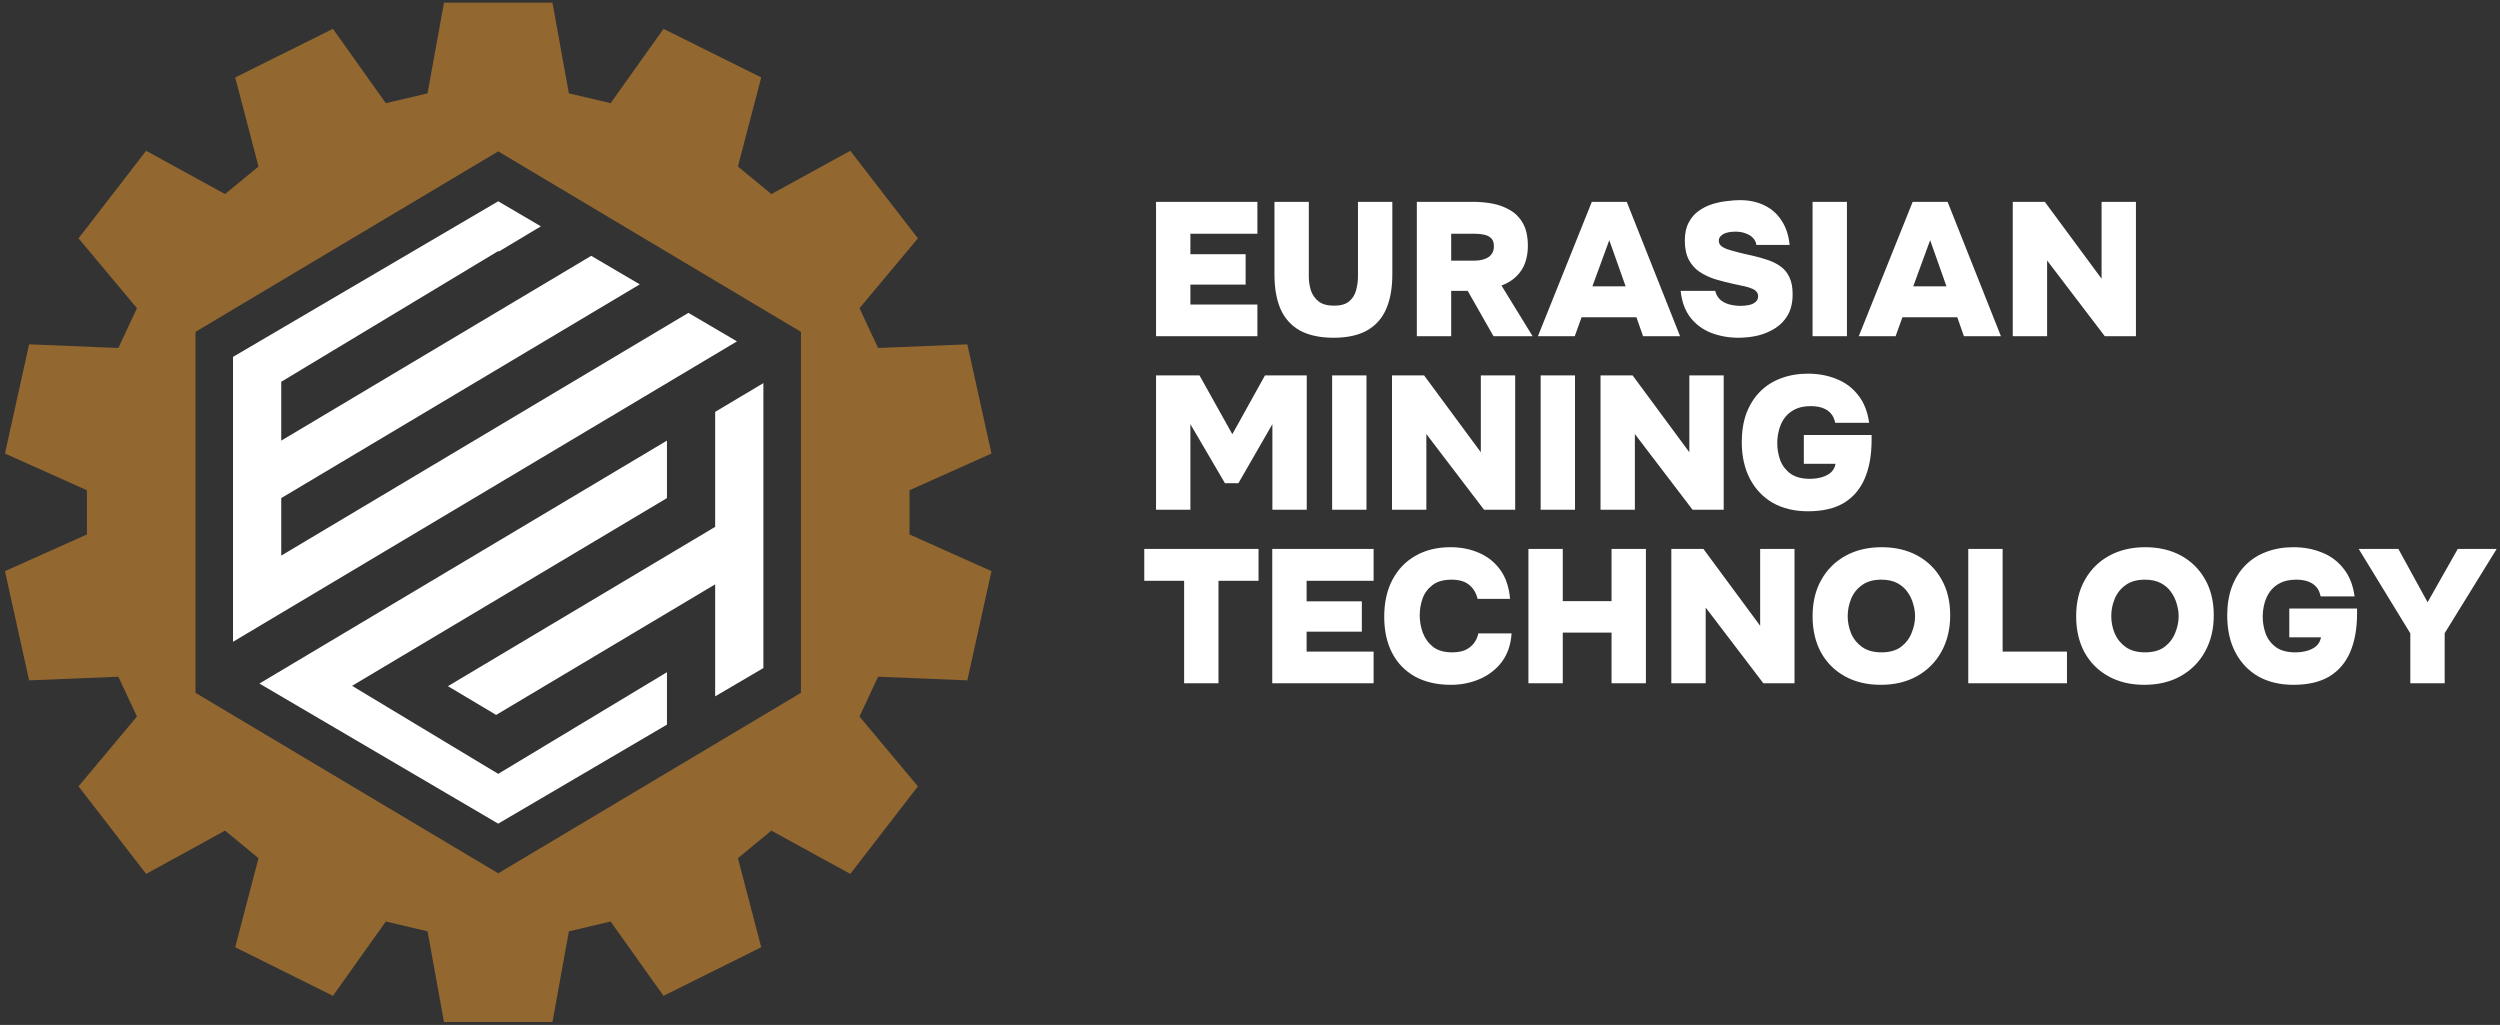
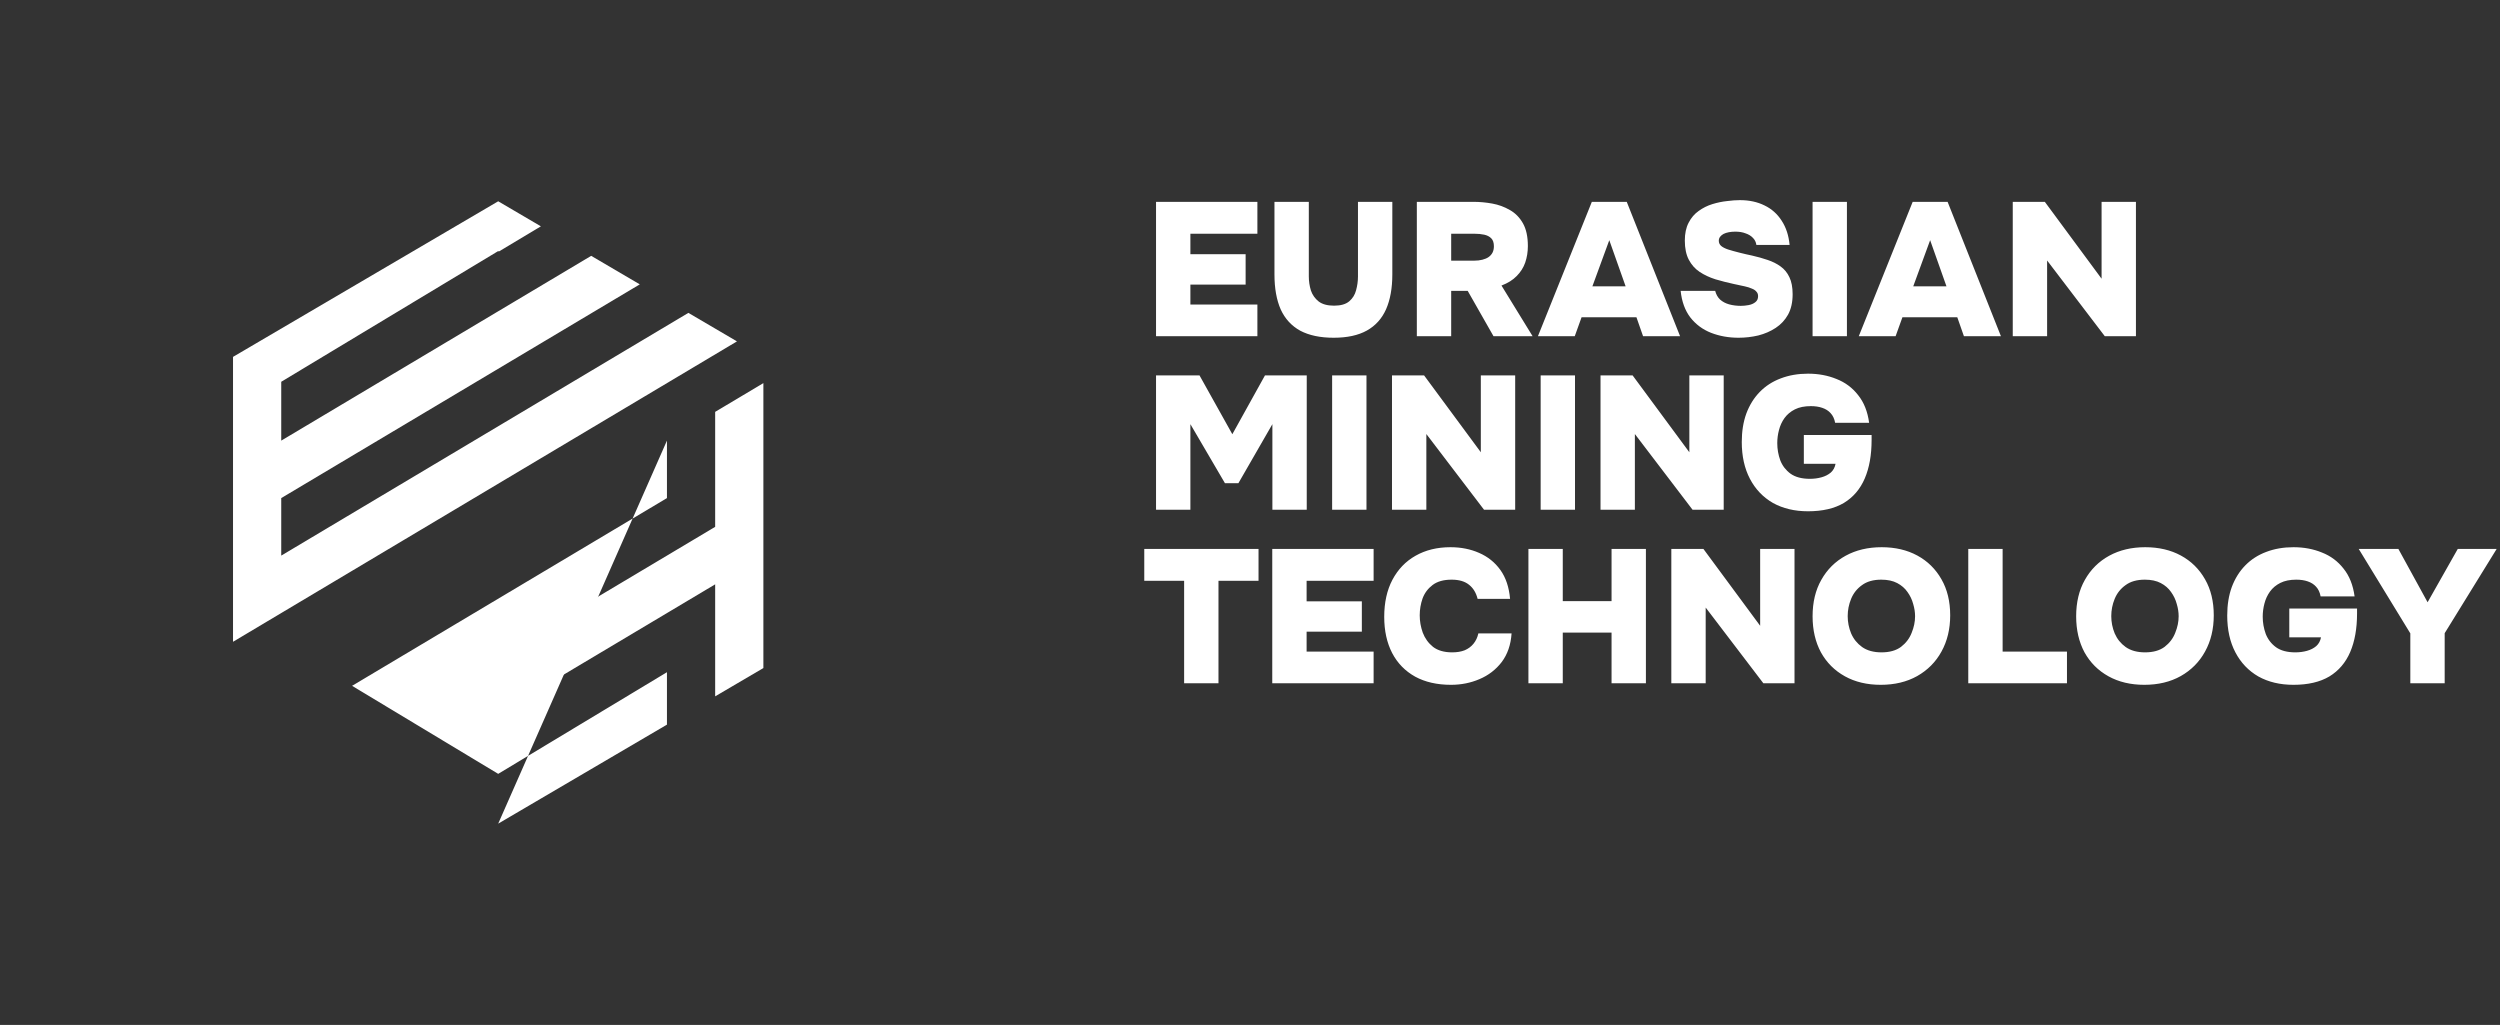
<svg xmlns="http://www.w3.org/2000/svg" width="461" height="189" viewBox="0 0 461 189" fill="none">
  <rect x="0" y="0" width="461" height="189" fill="#333333" stroke="none" />
-   <path fill-rule="evenodd" clip-rule="evenodd" d="M61.392 5.319L71.147 19.027L78.841 17.213L81.87 0.492H101.872L104.901 17.213L112.595 19.027L122.35 5.319L140.37 14.28L136.074 30.702L142.244 35.784L156.793 27.804L169.263 43.952L158.492 56.823L161.917 64.166L178.377 63.494L182.828 83.631L167.715 90.401V98.551L182.828 105.321L178.377 125.458L161.917 124.786L158.492 132.129L169.263 145L156.793 161.148L142.244 153.168L136.074 158.25L140.37 174.672L122.35 183.633L112.595 169.925L104.901 171.739L101.872 188.46H81.87L78.841 171.739L71.147 169.925L61.392 183.633L43.371 174.672L47.668 158.25L41.497 153.168L26.949 161.148L14.478 145L25.25 132.129L21.825 124.786L5.365 125.458L0.914 105.321L16.026 98.551V90.401L0.914 83.631L5.365 63.494L21.825 64.166L25.25 56.823L14.478 43.952L26.949 27.804L41.497 35.784L47.668 30.702L43.371 14.28L61.392 5.319ZM147.694 61.195L91.871 27.914L36.048 61.195V127.757L91.871 161.038L147.694 127.757V61.195Z" fill="#926730" />
  <path d="M109.014 47.177L117.976 52.435L51.86 91.848V102.45L51.867 102.445V102.449L126.938 57.693L135.896 62.95L42.969 118.345V65.808L91.868 37.117L99.74 41.736L91.994 46.374L91.868 46.298L51.86 70.398V81.247L51.867 81.242V81.247L109.014 47.177Z" fill="white" />
  <path d="M131.877 75.946L140.768 70.646V123.189L131.877 128.406V107.75L91.488 131.83L82.597 126.53L131.877 97.149V75.946Z" fill="white" />
-   <path d="M122.986 81.247L47.836 126.045L91.868 151.88L122.986 133.622V123.954L91.868 142.699L64.921 126.467L122.986 91.848V81.247Z" fill="white" />
+   <path d="M122.986 81.247L91.868 151.88L122.986 133.622V123.954L91.868 142.699L64.921 126.467L122.986 91.848V81.247Z" fill="white" />
  <path d="M213.173 62V37.22H231.863V43.1H219.508V46.88H229.693V52.48H219.508V56.155H231.863V62H213.173ZM245.93 62.28C243.457 62.28 241.403 61.848 239.77 60.985C238.16 60.098 236.958 58.792 236.165 57.065C235.395 55.315 235.01 53.157 235.01 50.59V37.22H241.345V50.975C241.345 51.862 241.473 52.725 241.73 53.565C242.01 54.382 242.488 55.058 243.165 55.595C243.842 56.108 244.787 56.365 246 56.365C247.237 56.365 248.17 56.097 248.8 55.56C249.43 55.023 249.85 54.347 250.06 53.53C250.293 52.69 250.41 51.838 250.41 50.975V37.22H256.745V50.59C256.745 53.133 256.36 55.28 255.59 57.03C254.82 58.757 253.642 60.063 252.055 60.95C250.468 61.837 248.427 62.28 245.93 62.28ZM261.264 62V37.22H271.729C272.849 37.22 273.992 37.325 275.159 37.535C276.326 37.745 277.411 38.142 278.414 38.725C279.417 39.285 280.222 40.102 280.829 41.175C281.436 42.248 281.739 43.648 281.739 45.375C281.739 46.448 281.576 47.463 281.249 48.42C280.922 49.353 280.397 50.182 279.674 50.905C278.974 51.628 278.041 52.212 276.874 52.655L282.614 62H275.404L270.644 53.635H267.599V62H261.264ZM267.599 48.07H271.764C272.371 48.07 272.896 48.012 273.339 47.895C273.806 47.778 274.191 47.615 274.494 47.405C274.821 47.172 275.066 46.892 275.229 46.565C275.392 46.238 275.474 45.853 275.474 45.41C275.474 44.757 275.311 44.267 274.984 43.94C274.657 43.613 274.226 43.392 273.689 43.275C273.152 43.158 272.546 43.1 271.869 43.1H267.599V48.07ZM283.593 62L293.533 37.22H299.973L309.808 62H302.983L301.758 58.5H291.643L290.383 62H283.593ZM293.638 52.795H299.763L296.753 44.29L293.638 52.795ZM320.586 62.28C318.766 62.28 317.075 61.977 315.511 61.37C313.971 60.763 312.7 59.818 311.696 58.535C310.716 57.252 310.121 55.618 309.911 53.635H316.281C316.445 54.288 316.748 54.825 317.191 55.245C317.635 55.642 318.183 55.933 318.836 56.12C319.513 56.307 320.236 56.4 321.006 56.4C321.473 56.4 321.951 56.353 322.441 56.26C322.931 56.167 323.34 55.992 323.666 55.735C324.016 55.478 324.191 55.105 324.191 54.615C324.191 54.265 324.086 53.985 323.876 53.775C323.69 53.542 323.41 53.355 323.036 53.215C322.686 53.052 322.243 52.912 321.706 52.795C321.496 52.748 321.275 52.702 321.041 52.655C320.831 52.608 320.621 52.562 320.411 52.515C320.201 52.468 319.98 52.422 319.746 52.375C318.556 52.118 317.413 51.827 316.316 51.5C315.22 51.15 314.251 50.695 313.411 50.135C312.571 49.575 311.906 48.828 311.416 47.895C310.926 46.962 310.681 45.783 310.681 44.36C310.681 43.053 310.915 41.957 311.381 41.07C311.848 40.16 312.466 39.437 313.236 38.9C314.006 38.34 314.846 37.92 315.756 37.64C316.666 37.36 317.565 37.173 318.451 37.08C319.338 36.963 320.131 36.905 320.831 36.905C322.558 36.905 324.075 37.232 325.381 37.885C326.688 38.515 327.738 39.448 328.531 40.685C329.348 41.922 329.838 43.415 330.001 45.165H323.876C323.806 44.652 323.596 44.22 323.246 43.87C322.896 43.497 322.441 43.217 321.881 43.03C321.345 42.82 320.715 42.715 319.991 42.715C319.571 42.715 319.175 42.75 318.801 42.82C318.428 42.89 318.101 42.995 317.821 43.135C317.565 43.275 317.355 43.45 317.191 43.66C317.028 43.87 316.946 44.115 316.946 44.395C316.946 44.768 317.086 45.083 317.366 45.34C317.67 45.597 318.101 45.818 318.661 46.005C319.245 46.192 319.956 46.39 320.796 46.6C321.193 46.693 321.578 46.787 321.951 46.88C322.325 46.95 322.698 47.032 323.071 47.125C324.098 47.358 325.055 47.627 325.941 47.93C326.851 48.233 327.645 48.63 328.321 49.12C329.021 49.61 329.57 50.275 329.966 51.115C330.363 51.932 330.561 52.982 330.561 54.265C330.561 55.735 330.281 56.983 329.721 58.01C329.161 59.013 328.403 59.83 327.446 60.46C326.49 61.09 325.416 61.557 324.226 61.86C323.036 62.14 321.823 62.28 320.586 62.28ZM334.238 62V37.22H340.573V62H334.238ZM342.758 62L352.698 37.22H359.138L368.973 62H362.148L360.923 58.5H350.808L349.548 62H342.758ZM352.803 52.795H358.928L355.918 44.29L352.803 52.795ZM371.152 62V37.22H377.067L387.532 51.395V37.22H393.867V62H388.127L377.487 48.035V62H371.152ZM213.173 94V69.22H221.188L227.243 80.07L233.263 69.22H240.963V94H234.628V78.215L228.363 89.1H225.878L219.508 78.215V94H213.173ZM245.644 94V69.22H251.979V94H245.644ZM256.684 94V69.22H262.599L273.064 83.395V69.22H279.399V94H273.659L263.019 80.035V94H256.684ZM284.096 94V69.22H290.431V94H284.096ZM295.136 94V69.22H301.051L311.516 83.395V69.22H317.851V94H312.111L301.471 80.035V94H295.136ZM333.398 94.28C330.925 94.28 328.766 93.767 326.923 92.74C325.103 91.69 323.691 90.208 322.688 88.295C321.685 86.382 321.183 84.118 321.183 81.505C321.183 79.545 321.463 77.795 322.023 76.255C322.606 74.692 323.435 73.362 324.508 72.265C325.581 71.168 326.865 70.34 328.358 69.78C329.875 69.197 331.555 68.905 333.398 68.905C335.311 68.905 337.061 69.232 338.648 69.885C340.258 70.515 341.588 71.507 342.638 72.86C343.711 74.19 344.388 75.893 344.668 77.97H338.403C338.263 77.223 337.983 76.628 337.563 76.185C337.166 75.742 336.653 75.415 336.023 75.205C335.416 74.995 334.716 74.89 333.923 74.89C332.756 74.89 331.776 75.088 330.983 75.485C330.19 75.882 329.548 76.418 329.058 77.095C328.591 77.748 328.253 78.483 328.043 79.3C327.833 80.093 327.728 80.898 327.728 81.715C327.728 82.812 327.915 83.873 328.288 84.9C328.685 85.903 329.315 86.72 330.178 87.35C331.065 87.98 332.255 88.295 333.748 88.295C334.495 88.295 335.206 88.202 335.883 88.015C336.56 87.828 337.131 87.537 337.598 87.14C338.065 86.72 338.356 86.183 338.473 85.53H332.628V80.21H345.123V81.12C345.123 83.897 344.703 86.265 343.863 88.225C343.023 90.185 341.74 91.69 340.013 92.74C338.286 93.767 336.081 94.28 333.398 94.28ZM218.353 126V107.1H211.003V101.22H232.073V107.1H224.688V126H218.353ZM234.604 126V101.22H253.294V107.1H240.939V110.88H251.124V116.48H240.939V120.155H253.294V126H234.604ZM267.571 126.28C265.004 126.28 262.799 125.778 260.956 124.775C259.112 123.748 257.701 122.302 256.721 120.435C255.741 118.545 255.251 116.317 255.251 113.75C255.251 111.113 255.752 108.838 256.756 106.925C257.782 104.988 259.206 103.507 261.026 102.48C262.869 101.43 265.016 100.905 267.466 100.905C269.402 100.905 271.164 101.255 272.751 101.955C274.361 102.655 275.667 103.705 276.671 105.105C277.674 106.505 278.269 108.278 278.456 110.425H272.471C272.191 109.305 271.666 108.442 270.896 107.835C270.126 107.205 269.052 106.89 267.676 106.89C266.206 106.89 265.039 107.217 264.176 107.87C263.312 108.523 262.694 109.352 262.321 110.355C261.971 111.358 261.796 112.397 261.796 113.47C261.796 114.543 261.982 115.605 262.356 116.655C262.752 117.705 263.382 118.58 264.246 119.28C265.132 119.957 266.311 120.295 267.781 120.295C268.667 120.295 269.437 120.167 270.091 119.91C270.744 119.63 271.281 119.233 271.701 118.72C272.144 118.183 272.447 117.542 272.611 116.795H278.736C278.596 118.895 277.989 120.657 276.916 122.08C275.842 123.48 274.477 124.53 272.821 125.23C271.187 125.93 269.437 126.28 267.571 126.28ZM281.84 126V101.22H288.175V110.845H297.17V101.22H303.505V126H297.17V116.655H288.175V126H281.84ZM308.193 126V101.22H314.108L324.573 115.395V101.22H330.908V126H325.168L314.528 112.035V126H308.193ZM346.805 126.28C344.285 126.28 342.08 125.755 340.19 124.705C338.3 123.655 336.83 122.185 335.78 120.295C334.753 118.382 334.24 116.165 334.24 113.645C334.24 111.055 334.776 108.815 335.85 106.925C336.923 105.012 338.416 103.53 340.33 102.48C342.243 101.43 344.46 100.905 346.98 100.905C349.476 100.905 351.67 101.418 353.56 102.445C355.45 103.472 356.931 104.93 358.005 106.82C359.078 108.687 359.615 110.903 359.615 113.47C359.615 115.99 359.078 118.218 358.005 120.155C356.955 122.068 355.461 123.573 353.525 124.67C351.611 125.743 349.371 126.28 346.805 126.28ZM346.945 120.295C348.438 120.295 349.64 119.957 350.55 119.28C351.46 118.58 352.113 117.717 352.51 116.69C352.93 115.663 353.14 114.648 353.14 113.645C353.14 112.898 353.023 112.14 352.79 111.37C352.58 110.577 352.23 109.842 351.74 109.165C351.273 108.488 350.643 107.94 349.85 107.52C349.056 107.1 348.076 106.89 346.91 106.89C345.44 106.89 344.25 107.228 343.34 107.905C342.43 108.558 341.765 109.398 341.345 110.425C340.925 111.452 340.715 112.513 340.715 113.61C340.715 114.707 340.925 115.768 341.345 116.795C341.788 117.822 342.465 118.662 343.375 119.315C344.308 119.968 345.498 120.295 346.945 120.295ZM362.949 126V101.22H369.284V120.155H381.149V126H362.949ZM395.408 126.28C392.888 126.28 390.683 125.755 388.793 124.705C386.903 123.655 385.433 122.185 384.383 120.295C383.357 118.382 382.843 116.165 382.843 113.645C382.843 111.055 383.38 108.815 384.453 106.925C385.527 105.012 387.02 103.53 388.933 102.48C390.847 101.43 393.063 100.905 395.583 100.905C398.08 100.905 400.273 101.418 402.163 102.445C404.053 103.472 405.535 104.93 406.608 106.82C407.682 108.687 408.218 110.903 408.218 113.47C408.218 115.99 407.682 118.218 406.608 120.155C405.558 122.068 404.065 123.573 402.128 124.67C400.215 125.743 397.975 126.28 395.408 126.28ZM395.548 120.295C397.042 120.295 398.243 119.957 399.153 119.28C400.063 118.58 400.717 117.717 401.113 116.69C401.533 115.663 401.743 114.648 401.743 113.645C401.743 112.898 401.627 112.14 401.393 111.37C401.183 110.577 400.833 109.842 400.343 109.165C399.877 108.488 399.247 107.94 398.453 107.52C397.66 107.1 396.68 106.89 395.513 106.89C394.043 106.89 392.853 107.228 391.943 107.905C391.033 108.558 390.368 109.398 389.948 110.425C389.528 111.452 389.318 112.513 389.318 113.61C389.318 114.707 389.528 115.768 389.948 116.795C390.392 117.822 391.068 118.662 391.978 119.315C392.912 119.968 394.102 120.295 395.548 120.295ZM422.915 126.28C420.441 126.28 418.283 125.767 416.44 124.74C414.62 123.69 413.208 122.208 412.205 120.295C411.201 118.382 410.7 116.118 410.7 113.505C410.7 111.545 410.98 109.795 411.54 108.255C412.123 106.692 412.951 105.362 414.025 104.265C415.098 103.168 416.381 102.34 417.875 101.78C419.391 101.197 421.071 100.905 422.915 100.905C424.828 100.905 426.578 101.232 428.165 101.885C429.775 102.515 431.105 103.507 432.155 104.86C433.228 106.19 433.905 107.893 434.185 109.97H427.92C427.78 109.223 427.5 108.628 427.08 108.185C426.683 107.742 426.17 107.415 425.54 107.205C424.933 106.995 424.233 106.89 423.44 106.89C422.273 106.89 421.293 107.088 420.5 107.485C419.706 107.882 419.065 108.418 418.575 109.095C418.108 109.748 417.77 110.483 417.56 111.3C417.35 112.093 417.245 112.898 417.245 113.715C417.245 114.812 417.431 115.873 417.805 116.9C418.201 117.903 418.831 118.72 419.695 119.35C420.581 119.98 421.771 120.295 423.265 120.295C424.011 120.295 424.723 120.202 425.4 120.015C426.076 119.828 426.648 119.537 427.115 119.14C427.581 118.72 427.873 118.183 427.99 117.53H422.145V112.21H434.64V113.12C434.64 115.897 434.22 118.265 433.38 120.225C432.54 122.185 431.256 123.69 429.53 124.74C427.803 125.767 425.598 126.28 422.915 126.28ZM444.464 126V116.795L434.944 101.22H442.259L447.649 111.055L453.214 101.22H460.389L450.799 116.76V126H444.464Z" fill="white" />
</svg>